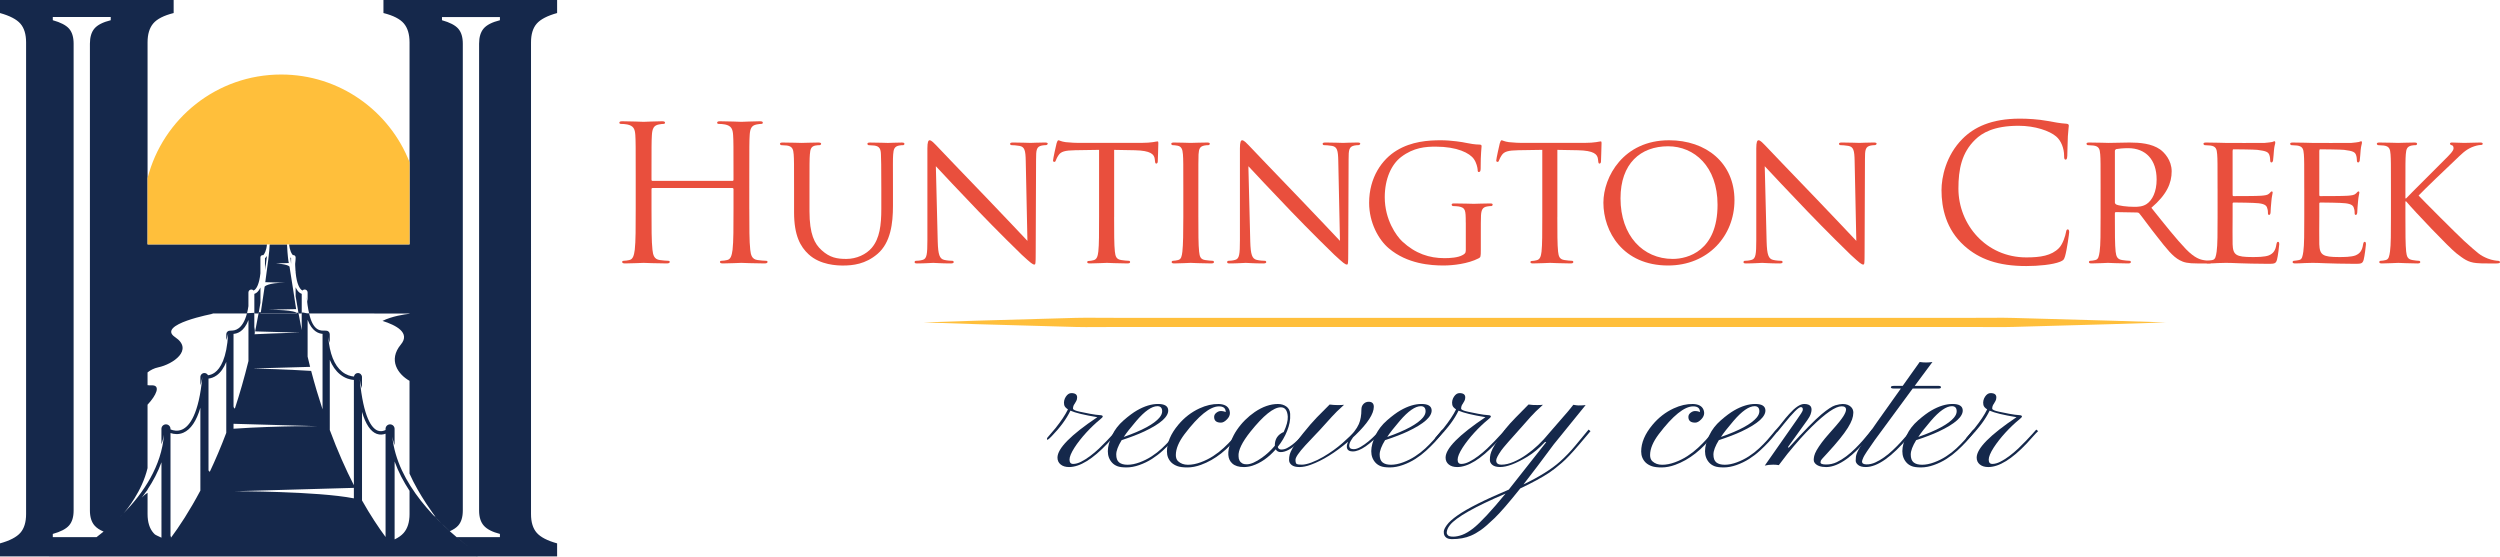
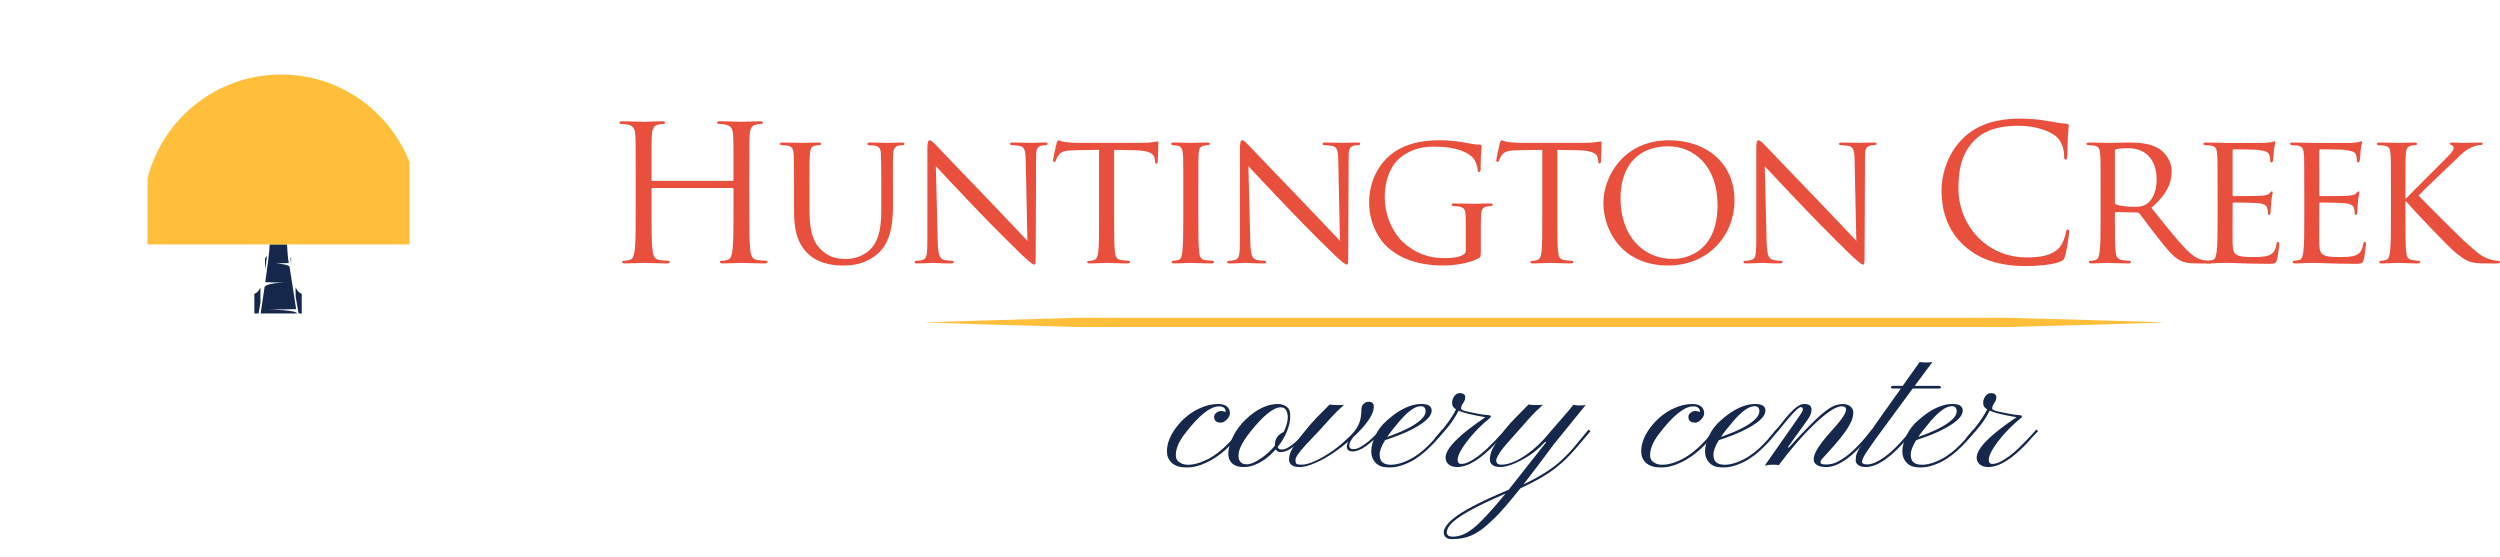
<svg xmlns="http://www.w3.org/2000/svg" version="1.1" id="Layer_1" x="0px" y="0px" viewBox="0 0 269.533 60" style="enable-background:new 0 0 269.533 60;" xml:space="preserve">
  <style type="text/css">
	.st0{fill:#15284B;}
	.st1{fill:#FFBF3B;}
	.st2{fill:#E94F3D;}
</style>
  <g>
    <g>
      <g>
-         <path class="st0" d="M115.308,49.558c0,0.307,0.13,0.46,0.391,0.46     c0.261,0,0.548-0.079,0.861-0.238c0.314-0.158,0.634-0.36,0.961-0.604     c0.326-0.244,0.648-0.515,0.965-0.812l0.861-0.861     c0.264-0.27,0.492-0.515,0.683-0.732l0.406-0.456l0.198,0.168     c-0.126,0.112-0.294,0.287-0.505,0.525l-0.713,0.792     c-1.61,1.703-2.996,2.554-4.158,2.554c-0.376,0-0.678-0.092-0.906-0.277     s-0.342-0.433-0.342-0.743c0-0.983,1.432-2.436,4.297-4.356     c-1.399-0.231-2.366-0.465-2.901-0.703c-0.435,0.898-1.105,1.811-2.009,2.742     c-0.211,0.218-0.342,0.337-0.391,0.356c-0.05,0.02-0.081,0.035-0.094,0.044     c-0.013,0.01-0.023-0.008-0.03-0.054c-0.006-0.046-0.006-0.081,0-0.104     c0.007-0.023,0.02-0.048,0.04-0.074c0.311-0.35,0.597-0.687,0.861-1.01     c0.614-0.766,1.066-1.445,1.356-2.04c-0.238-0.152-0.373-0.313-0.406-0.485     c-0.033-0.172-0.032-0.332,0.005-0.48c0.036-0.148,0.094-0.283,0.173-0.401     c0.172-0.258,0.37-0.387,0.594-0.387c0.416,0,0.624,0.152,0.624,0.456     c0,0.152-0.03,0.28-0.089,0.386l-0.178,0.307     c-0.119,0.152-0.178,0.327-0.178,0.524c0,0.119,0.252,0.231,0.757,0.337     c0.505,0.106,0.863,0.178,1.074,0.218c0.462,0.086,0.828,0.135,1.099,0.148     c0.185,0.007,0.277,0.057,0.277,0.149c0,0.059-0.107,0.175-0.322,0.346     c-0.215,0.172-0.45,0.379-0.708,0.624c-0.257,0.244-0.508,0.5-0.752,0.767     c-0.245,0.267-0.475,0.54-0.693,0.817c-0.218,0.277-0.409,0.544-0.574,0.802     C115.486,48.821,115.308,49.251,115.308,49.558z" />
-         <path class="st0" d="M124.193,49.479c-0.419,0.267-0.871,0.486-1.356,0.658     c-0.485,0.172-0.945,0.257-1.381,0.257c-0.436,0-0.767-0.044-0.995-0.134     c-0.228-0.089-0.414-0.213-0.559-0.371c-0.621-0.673-0.617-1.666,0.01-2.98     c0.27-0.58,0.68-1.11,1.227-1.589c0.548-0.478,1.03-0.836,1.445-1.074     c0.805-0.462,1.561-0.693,2.267-0.693c0.699,0,1.066,0.218,1.098,0.654     c0.046,0.706-0.812,1.475-2.573,2.306c-0.647,0.304-1.462,0.617-2.446,0.941     c-0.389,0.634-0.584,1.15-0.584,1.549s0.104,0.683,0.312,0.851     s0.511,0.252,0.911,0.252c0.399,0,0.831-0.086,1.296-0.258     c0.465-0.171,0.901-0.389,1.307-0.653c0.406-0.264,0.774-0.551,1.104-0.861     c0.33-0.31,0.622-0.607,0.876-0.891c0.254-0.284,0.462-0.53,0.624-0.737     c0.162-0.208,0.272-0.338,0.332-0.391l0.208,0.168     c-0.086,0.073-0.216,0.221-0.391,0.446s-0.396,0.48-0.663,0.767     c-0.267,0.287-0.574,0.589-0.92,0.906     C124.995,48.919,124.612,49.212,124.193,49.479z M121.159,47.108     c1.993-0.699,3.276-1.396,3.851-2.089c0.191-0.231,0.287-0.456,0.287-0.673     c0-0.37-0.172-0.554-0.515-0.554c-0.607,0-1.366,0.531-2.277,1.594     C121.872,46.125,121.423,46.699,121.159,47.108z" />
        <path class="st0" d="M132.147,44.386c-0.014-0.383-0.255-0.574-0.723-0.574     c-0.957,0-2.194,0.997-3.712,2.99c-0.627,0.832-0.941,1.584-0.941,2.257     c0,0.29,0.079,0.511,0.238,0.663c0.277,0.257,0.632,0.386,1.064,0.386     c0.432,0,0.891-0.089,1.376-0.267c0.485-0.178,0.936-0.402,1.351-0.673     c0.416-0.27,0.795-0.566,1.139-0.886c0.343-0.32,0.64-0.62,0.891-0.9     c0.251-0.281,0.449-0.52,0.594-0.718c0.145-0.198,0.231-0.313,0.257-0.346     l0.218,0.168l-0.268,0.356c-1.24,1.63-2.627,2.722-4.158,3.277     c-0.514,0.185-1,0.277-1.455,0.277s-0.812-0.046-1.069-0.138     c-0.257-0.092-0.472-0.218-0.643-0.376c-0.33-0.323-0.495-0.726-0.495-1.208     c0-0.944,0.409-1.904,1.227-2.881c0.64-0.766,1.399-1.353,2.277-1.762     c0.713-0.33,1.406-0.488,2.079-0.475c0.594,0.02,0.97,0.221,1.129,0.604     c0.158,0.389,0.072,0.746-0.257,1.069c-0.218,0.224-0.429,0.337-0.634,0.337     c-0.475,0-0.719-0.195-0.732-0.584c-0.007-0.185,0.064-0.339,0.213-0.46     c0.148-0.122,0.295-0.19,0.44-0.203c0.211-0.013,0.409,0.023,0.594,0.109     V44.386z" />
        <path class="st0" d="M138.076,48.742c-0.244,0-0.422-0.099-0.534-0.297     c-0.785,0.891-1.633,1.481-2.544,1.772c-0.304,0.092-0.599,0.138-0.886,0.138     c-0.287,0-0.533-0.033-0.738-0.099c-0.204-0.066-0.373-0.158-0.505-0.277     c-0.534-0.462-0.587-1.257-0.158-2.385c0.165-0.443,0.378-0.855,0.639-1.238     c0.26-0.382,0.554-0.737,0.881-1.064c0.326-0.326,0.678-0.618,1.054-0.876     c0.851-0.574,1.683-0.861,2.494-0.861c0.35,0,0.652,0.091,0.906,0.272     c0.254,0.182,0.391,0.442,0.411,0.782c0.02,0.34,0,0.658-0.059,0.955     c-0.06,0.297-0.148,0.594-0.267,0.891c-0.238,0.607-0.575,1.181-1.01,1.723     c0.046,0.191,0.173,0.287,0.381,0.287c0.208,0,0.406-0.048,0.594-0.144     c0.188-0.096,0.376-0.214,0.564-0.356c0.189-0.142,0.373-0.3,0.554-0.475     c0.182-0.175,0.348-0.342,0.5-0.5l0.376-0.416     c0.106-0.125,0.182-0.211,0.228-0.258l0.218,0.168     c-0.086,0.079-0.195,0.192-0.327,0.336c-0.132,0.145-0.28,0.3-0.445,0.465     l-0.525,0.515C139.199,48.428,138.598,48.742,138.076,48.742z M133.969,49.979     c0.106,0.053,0.254,0.079,0.446,0.079c0.429,0,0.98-0.241,1.653-0.722     c0.515-0.37,0.973-0.795,1.376-1.277v-0.04c0-0.561,0.211-0.983,0.633-1.267     c0.112-0.079,0.218-0.135,0.317-0.168c0.317-0.673,0.465-1.224,0.446-1.653     c-0.04-0.68-0.29-1.02-0.753-1.02c-0.779,0-1.871,0.878-3.277,2.634     c-0.904,1.135-1.33,2.019-1.277,2.653     C133.533,49.56,133.678,49.82,133.969,49.979z" />
        <path class="st0" d="M143.353,43.614c0.316,0.04,0.61,0.059,0.881,0.059     c0.27,0,0.495-0.01,0.673-0.03c-0.588,0.528-1.027,0.957-1.317,1.287     l-1.326,1.465c-0.106,0.119-0.245,0.264-0.416,0.436l-1.118,1.188     c-0.706,0.772-1.059,1.29-1.059,1.554c0,0.264,0.05,0.417,0.148,0.46     c0.099,0.043,0.283,0.064,0.55,0.064c0.267,0,0.609-0.078,1.025-0.232     c0.416-0.155,0.838-0.358,1.267-0.609c0.779-0.456,1.477-0.955,2.094-1.5     c0.617-0.544,1.035-0.955,1.252-1.233c0.218-0.277,0.383-0.544,0.495-0.802     c0.184-0.422,0.277-0.947,0.277-1.574c0-0.244,0.076-0.444,0.228-0.599     c0.152-0.155,0.336-0.232,0.554-0.232c0.37,0,0.555,0.181,0.555,0.544     c0,0.752-0.657,1.765-1.97,3.039l-0.267,0.248     c-0.409,0.554-0.515,0.944-0.317,1.168c0.072,0.073,0.209,0.109,0.411,0.109     c0.201,0,0.444-0.082,0.728-0.247c0.284-0.165,0.562-0.362,0.837-0.589     c0.274-0.228,0.526-0.46,0.757-0.698l0.544-0.575l0.208,0.168     c-1.353,1.459-2.415,2.188-3.188,2.188c-0.323,0-0.527-0.096-0.609-0.287     c-0.082-0.191-0.051-0.445,0.094-0.762c-1.432,1.201-2.765,2.026-3.999,2.475     c-0.455,0.172-0.871,0.257-1.247,0.257c-0.376,0-0.656-0.074-0.841-0.222     c-0.185-0.148-0.277-0.33-0.277-0.544s0.023-0.409,0.069-0.584     c0.046-0.175,0.139-0.384,0.277-0.629c0.251-0.448,0.648-1.013,1.193-1.693     c0.544-0.68,1.028-1.237,1.45-1.673L143.353,43.614z" />
        <path class="st0" d="M152.594,49.479c-0.419,0.267-0.871,0.486-1.356,0.658     c-0.485,0.172-0.945,0.257-1.381,0.257c-0.436,0-0.767-0.044-0.995-0.134     c-0.228-0.089-0.414-0.213-0.559-0.371c-0.621-0.673-0.617-1.666,0.01-2.98     c0.27-0.58,0.68-1.11,1.227-1.589c0.548-0.478,1.03-0.836,1.445-1.074     c0.805-0.462,1.561-0.693,2.267-0.693c0.699,0,1.066,0.218,1.098,0.654     c0.046,0.706-0.812,1.475-2.573,2.306c-0.647,0.304-1.462,0.617-2.446,0.941     c-0.389,0.634-0.584,1.15-0.584,1.549s0.104,0.683,0.312,0.851     s0.511,0.252,0.911,0.252c0.399,0,0.831-0.086,1.296-0.258     c0.465-0.171,0.901-0.389,1.307-0.653c0.406-0.264,0.774-0.551,1.104-0.861     c0.33-0.31,0.622-0.607,0.876-0.891c0.254-0.284,0.462-0.53,0.624-0.737     c0.162-0.208,0.272-0.338,0.332-0.391l0.208,0.168     c-0.086,0.073-0.216,0.221-0.391,0.446c-0.175,0.224-0.396,0.48-0.663,0.767     c-0.267,0.287-0.574,0.589-0.92,0.906     C153.395,48.919,153.013,49.212,152.594,49.479z M149.56,47.108     c1.993-0.699,3.276-1.396,3.851-2.089c0.191-0.231,0.287-0.456,0.287-0.673     c0-0.37-0.172-0.554-0.515-0.554c-0.607,0-1.366,0.531-2.277,1.594     C150.272,46.125,149.823,46.699,149.56,47.108z" />
        <path class="st0" d="M157.152,49.558c0,0.307,0.13,0.46,0.391,0.46     c0.261,0,0.548-0.079,0.861-0.238c0.314-0.158,0.634-0.36,0.961-0.604     c0.326-0.244,0.648-0.515,0.965-0.812l0.861-0.861     c0.264-0.27,0.492-0.515,0.683-0.732l0.406-0.456l0.198,0.168     c-0.126,0.112-0.294,0.287-0.505,0.525l-0.713,0.792     c-1.61,1.703-2.996,2.554-4.158,2.554c-0.376,0-0.678-0.092-0.906-0.277     c-0.228-0.185-0.342-0.433-0.342-0.743c0-0.983,1.432-2.436,4.297-4.356     c-1.399-0.231-2.366-0.465-2.901-0.703c-0.435,0.898-1.105,1.811-2.009,2.742     c-0.211,0.218-0.342,0.337-0.391,0.356c-0.05,0.02-0.081,0.035-0.094,0.044     c-0.013,0.01-0.023-0.008-0.03-0.054c-0.006-0.046-0.006-0.081,0-0.104     c0.007-0.023,0.02-0.048,0.04-0.074c0.311-0.35,0.597-0.687,0.861-1.01     c0.614-0.766,1.066-1.445,1.356-2.04c-0.238-0.152-0.373-0.313-0.406-0.485     c-0.033-0.172-0.032-0.332,0.005-0.48c0.036-0.148,0.094-0.283,0.173-0.401     c0.172-0.258,0.37-0.387,0.594-0.387c0.416,0,0.624,0.152,0.624,0.456     c0,0.152-0.03,0.28-0.089,0.386l-0.178,0.307     c-0.119,0.152-0.178,0.327-0.178,0.524c0,0.119,0.252,0.231,0.757,0.337     c0.505,0.106,0.863,0.178,1.074,0.218c0.462,0.086,0.828,0.135,1.099,0.148     c0.185,0.007,0.277,0.057,0.277,0.149c0,0.059-0.107,0.175-0.322,0.346     c-0.215,0.172-0.45,0.379-0.708,0.624c-0.257,0.244-0.508,0.5-0.752,0.767     c-0.245,0.267-0.475,0.54-0.693,0.817c-0.218,0.277-0.409,0.544-0.574,0.802     C157.33,48.821,157.152,49.251,157.152,49.558z" />
        <path class="st0" d="M161.31,49.642c0,0.304,0.195,0.455,0.584,0.455     s0.82-0.1,1.292-0.302c0.472-0.201,0.936-0.463,1.391-0.787     c0.878-0.614,1.686-1.379,2.426-2.297c1.161-1.327,1.857-2.128,2.089-2.405     l0.534-0.663c0.258,0.046,0.446,0.069,0.565,0.069     c0.336,0,0.59-0.013,0.762-0.04l-3.445,4.247l-1.752,2.346l-1.505,1.96     c1.703-0.818,3.009-1.633,3.92-2.445c0.594-0.528,1.151-1.108,1.673-1.742     l1.425-1.723l0.208,0.168l-1.247,1.475c-0.739,0.871-1.356,1.521-1.852,1.95     c-0.495,0.429-0.947,0.782-1.356,1.059c-0.778,0.514-1.818,1.079-3.118,1.693     c-1.227,1.538-2.153,2.607-2.777,3.208c-0.624,0.6-1.117,1.028-1.48,1.282     c-0.363,0.254-0.716,0.454-1.059,0.599c-0.58,0.251-1.27,0.377-2.069,0.377     c-0.402,0-0.67-0.142-0.802-0.426c-0.04-0.079-0.059-0.205-0.059-0.377     s0.11-0.411,0.332-0.718c0.221-0.307,0.599-0.649,1.133-1.025     c1.069-0.753,2.917-1.683,5.543-2.792l4.029-5.108l-0.109-0.04     c-0.627,0.673-1.267,1.208-1.92,1.604c-1.221,0.739-2.198,1.108-2.93,1.108     c-0.37,0-0.646-0.074-0.831-0.222c-0.185-0.148-0.277-0.33-0.277-0.544     s0.02-0.409,0.059-0.584c0.04-0.175,0.119-0.384,0.238-0.629     c0.245-0.468,0.71-1.185,1.396-2.148c0.304-0.377,0.67-0.782,1.099-1.218     l1.376-1.396l0.465,0.05c0.105,0.006,0.269,0.01,0.49,0.01     c0.221,0,0.421-0.01,0.599-0.03c-0.588,0.528-1.027,0.957-1.317,1.287     l-0.702,0.792c-1.459,1.617-2.28,2.561-2.465,2.831     C161.495,49.082,161.31,49.444,161.31,49.642z M162.32,53.216     c-3.32,1.419-5.316,2.548-5.989,3.386c-0.238,0.297-0.356,0.584-0.356,0.861     c0,0.072,0.045,0.156,0.134,0.252c0.089,0.096,0.279,0.143,0.569,0.143     c0.29,0,0.613-0.064,0.965-0.193c0.353-0.129,0.747-0.361,1.183-0.698     C159.624,56.334,160.789,55.083,162.32,53.216z" />
        <path class="st0" d="M183.277,44.386c-0.014-0.383-0.255-0.574-0.723-0.574     c-0.957,0-2.194,0.997-3.712,2.99c-0.627,0.832-0.941,1.584-0.941,2.257     c0,0.29,0.079,0.511,0.238,0.663c0.277,0.257,0.632,0.386,1.064,0.386     c0.432,0,0.891-0.089,1.376-0.267c0.485-0.178,0.936-0.402,1.351-0.673     c0.416-0.27,0.795-0.566,1.139-0.886c0.343-0.32,0.64-0.62,0.891-0.9     c0.251-0.281,0.449-0.52,0.594-0.718c0.145-0.198,0.231-0.313,0.257-0.346     l0.218,0.168l-0.268,0.356c-1.24,1.63-2.627,2.722-4.158,3.277     c-0.514,0.185-1,0.277-1.455,0.277s-0.812-0.046-1.069-0.138     c-0.257-0.092-0.472-0.218-0.643-0.376c-0.33-0.323-0.495-0.726-0.495-1.208     c0-0.944,0.409-1.904,1.227-2.881c0.64-0.766,1.399-1.353,2.277-1.762     c0.713-0.33,1.406-0.488,2.079-0.475c0.594,0.02,0.97,0.221,1.129,0.604     c0.158,0.389,0.072,0.746-0.257,1.069c-0.218,0.224-0.429,0.337-0.634,0.337     c-0.475,0-0.719-0.195-0.732-0.584c-0.007-0.185,0.064-0.339,0.213-0.46     c0.148-0.122,0.295-0.19,0.44-0.203c0.211-0.013,0.409,0.023,0.594,0.109     V44.386z" />
        <path class="st0" d="M188.578,49.479c-0.419,0.267-0.871,0.486-1.356,0.658     c-0.485,0.172-0.945,0.257-1.381,0.257c-0.436,0-0.767-0.044-0.995-0.134     c-0.228-0.089-0.414-0.213-0.559-0.371c-0.621-0.673-0.617-1.666,0.01-2.98     c0.27-0.58,0.68-1.11,1.227-1.589c0.548-0.478,1.03-0.836,1.445-1.074     c0.805-0.462,1.561-0.693,2.267-0.693c0.699,0,1.066,0.218,1.098,0.654     c0.046,0.706-0.812,1.475-2.573,2.306c-0.647,0.304-1.462,0.617-2.446,0.941     c-0.389,0.634-0.584,1.15-0.584,1.549s0.104,0.683,0.312,0.851     s0.511,0.252,0.911,0.252c0.399,0,0.831-0.086,1.296-0.258     c0.465-0.171,0.901-0.389,1.307-0.653c0.406-0.264,0.774-0.551,1.104-0.861     c0.33-0.31,0.622-0.607,0.876-0.891c0.254-0.284,0.462-0.53,0.624-0.737     c0.162-0.208,0.272-0.338,0.332-0.391l0.208,0.168     c-0.086,0.073-0.216,0.221-0.391,0.446c-0.175,0.224-0.396,0.48-0.663,0.767     c-0.267,0.287-0.574,0.589-0.92,0.906     C189.38,48.919,188.997,49.212,188.578,49.479z M185.544,47.108     c1.993-0.699,3.276-1.396,3.851-2.089c0.191-0.231,0.287-0.456,0.287-0.673     c0-0.37-0.172-0.554-0.515-0.554c-0.607,0-1.366,0.531-2.277,1.594     C186.257,46.125,185.808,46.699,185.544,47.108z" />
        <path class="st0" d="M191.78,50.147c-0.178-0.033-0.376-0.05-0.594-0.05     c-0.35,0-0.656,0.033-0.92,0.099l3.435-4.91     c0.429-0.6,0.65-0.957,0.663-1.069c0.026-0.218-0.043-0.326-0.208-0.326     c-0.245,0-0.851,0.604-1.821,1.811l-0.634,0.782     c-0.053,0.026-0.107,0.012-0.163-0.044c-0.057-0.056-0.071-0.098-0.045-0.124     c0.192-0.204,0.408-0.463,0.649-0.777c0.241-0.314,0.493-0.615,0.757-0.906     c0.647-0.719,1.185-1.079,1.614-1.079c0.726,0,0.956,0.373,0.693,1.119     c-0.053,0.158-0.168,0.363-0.346,0.614l-2.079,2.891l0.05,0.109     c1.663-1.821,2.844-3.026,3.544-3.613c0.666-0.555,1.163-0.879,1.49-0.975     c0.326-0.096,0.594-0.144,0.802-0.144c0.208,0,0.386,0.03,0.534,0.089     c0.149,0.06,0.269,0.135,0.362,0.228c0.172,0.172,0.256,0.378,0.252,0.619     c-0.004,0.241-0.05,0.487-0.139,0.737c-0.089,0.251-0.239,0.548-0.45,0.891     c-0.442,0.707-1.188,1.627-2.237,2.762c-0.436,0.456-0.663,0.721-0.683,0.797     c-0.02,0.076-0.03,0.134-0.03,0.173c0,0.152,0.203,0.228,0.609,0.228     c0.406,0,0.785-0.084,1.139-0.252c0.353-0.168,0.699-0.381,1.039-0.638     c0.34-0.258,0.663-0.54,0.97-0.847c0.307-0.307,0.582-0.6,0.826-0.881     c0.245-0.28,0.449-0.524,0.614-0.732c0.165-0.208,0.277-0.345,0.336-0.411     l0.208,0.168c-0.067,0.073-0.185,0.218-0.356,0.436     c-0.172,0.218-0.384,0.468-0.638,0.752c-0.255,0.284-0.541,0.584-0.861,0.901     s-0.659,0.607-1.015,0.871c-0.831,0.607-1.584,0.91-2.257,0.91     c-0.594,0-1.006-0.148-1.237-0.445c-0.072-0.092-0.109-0.201-0.109-0.327     c0-0.125,0.018-0.269,0.054-0.43c0.036-0.162,0.124-0.368,0.262-0.619     c0.31-0.534,0.75-1.122,1.321-1.762c0.571-0.64,0.946-1.073,1.124-1.297     c0.178-0.224,0.32-0.419,0.426-0.584c0.198-0.317,0.297-0.561,0.297-0.732     c0-0.238-0.158-0.356-0.475-0.356c-0.654,0-1.733,0.739-3.237,2.217     c-0.759,0.739-1.63,1.713-2.614,2.92L191.78,50.147z" />
        <path class="st0" d="M200.749,49.761c0,0.198,0.158,0.3,0.475,0.307     c0.317,0.006,0.635-0.063,0.955-0.208s0.638-0.33,0.955-0.555     c0.317-0.224,0.624-0.476,0.92-0.757c0.297-0.28,0.575-0.559,0.832-0.837     c0.257-0.277,0.488-0.538,0.693-0.782l0.515-0.614l0.218,0.168l-0.514,0.594     c-1.841,2.184-3.389,3.276-4.643,3.276c-0.363,0-0.635-0.072-0.816-0.218     c-0.182-0.145-0.272-0.304-0.272-0.475s0.008-0.313,0.025-0.426     c0.016-0.112,0.051-0.236,0.104-0.371c0.053-0.135,0.13-0.295,0.232-0.48     c0.102-0.185,0.239-0.409,0.411-0.673l1.544-2.227l2.554-3.594h-0.782     c-0.198,0-0.297-0.048-0.297-0.144c0-0.096,0.125-0.143,0.376-0.143h0.901     l1.831-2.574c0.462,0.072,0.92,0.072,1.376,0l-1.911,2.574h2.554     c0.184,0,0.277,0.048,0.277,0.143c0,0.096-0.082,0.144-0.247,0.144h-2.802     l-4.099,5.574c-0.706,0.997-1.11,1.61-1.212,1.841     C200.8,49.537,200.749,49.688,200.749,49.761z" />
        <path class="st0" d="M209.852,49.479c-0.419,0.267-0.871,0.486-1.356,0.658     c-0.485,0.172-0.945,0.257-1.381,0.257c-0.436,0-0.767-0.044-0.995-0.134     c-0.228-0.089-0.414-0.213-0.559-0.371c-0.621-0.673-0.617-1.666,0.01-2.98     c0.27-0.58,0.68-1.11,1.227-1.589c0.548-0.478,1.03-0.836,1.445-1.074     c0.805-0.462,1.561-0.693,2.267-0.693c0.699,0,1.066,0.218,1.098,0.654     c0.046,0.706-0.812,1.475-2.573,2.306c-0.647,0.304-1.462,0.617-2.446,0.941     c-0.389,0.634-0.584,1.15-0.584,1.549s0.104,0.683,0.312,0.851     s0.511,0.252,0.911,0.252c0.399,0,0.831-0.086,1.296-0.258     c0.465-0.171,0.901-0.389,1.307-0.653c0.406-0.264,0.774-0.551,1.104-0.861     c0.33-0.31,0.622-0.607,0.876-0.891c0.254-0.284,0.462-0.53,0.624-0.737     c0.162-0.208,0.272-0.338,0.332-0.391l0.208,0.168     c-0.086,0.073-0.216,0.221-0.391,0.446c-0.175,0.224-0.396,0.48-0.663,0.767     c-0.267,0.287-0.574,0.589-0.92,0.906     C210.653,48.919,210.271,49.212,209.852,49.479z M206.818,47.108     c1.993-0.699,3.276-1.396,3.851-2.089c0.191-0.231,0.287-0.456,0.287-0.673     c0-0.37-0.172-0.554-0.515-0.554c-0.607,0-1.366,0.531-2.277,1.594     C207.53,46.125,207.081,46.699,206.818,47.108z" />
        <path class="st0" d="M214.41,49.558c0,0.307,0.13,0.46,0.391,0.46     c0.261,0,0.548-0.079,0.861-0.238c0.314-0.158,0.634-0.36,0.961-0.604     c0.326-0.244,0.648-0.515,0.965-0.812l0.861-0.861     c0.264-0.27,0.492-0.515,0.683-0.732l0.406-0.456l0.198,0.168     c-0.126,0.112-0.294,0.287-0.505,0.525l-0.713,0.792     c-1.61,1.703-2.996,2.554-4.158,2.554c-0.376,0-0.678-0.092-0.906-0.277     c-0.228-0.185-0.342-0.433-0.342-0.743c0-0.983,1.432-2.436,4.297-4.356     c-1.399-0.231-2.366-0.465-2.901-0.703c-0.435,0.898-1.105,1.811-2.009,2.742     c-0.211,0.218-0.342,0.337-0.391,0.356c-0.05,0.02-0.081,0.035-0.094,0.044     c-0.013,0.01-0.023-0.008-0.03-0.054c-0.006-0.046-0.006-0.081,0-0.104     c0.007-0.023,0.02-0.048,0.04-0.074c0.311-0.35,0.597-0.687,0.861-1.01     c0.614-0.766,1.066-1.445,1.356-2.04c-0.238-0.152-0.373-0.313-0.406-0.485     c-0.033-0.172-0.032-0.332,0.005-0.48c0.036-0.148,0.094-0.283,0.173-0.401     c0.172-0.258,0.37-0.387,0.594-0.387c0.416,0,0.624,0.152,0.624,0.456     c0,0.152-0.03,0.28-0.089,0.386l-0.178,0.307     c-0.119,0.152-0.178,0.327-0.178,0.524c0,0.119,0.252,0.231,0.757,0.337     c0.505,0.106,0.863,0.178,1.074,0.218c0.462,0.086,0.828,0.135,1.099,0.148     c0.185,0.007,0.277,0.057,0.277,0.149c0,0.059-0.107,0.175-0.322,0.346     c-0.215,0.172-0.45,0.379-0.708,0.624c-0.257,0.244-0.508,0.5-0.752,0.767     c-0.245,0.267-0.475,0.54-0.693,0.817c-0.218,0.277-0.409,0.544-0.574,0.802     C214.588,48.821,214.41,49.251,214.41,49.558z" />
      </g>
      <path class="st1" d="M99.564,34.76c0,0,2.093-0.068,5.755-0.188    c1.831-0.052,4.055-0.115,6.605-0.187c1.275-0.036,2.632-0.075,4.063-0.115    c1.431-0.037,2.935,0.011,4.504-0.002c12.557,0,29.299,0,46.041,0s33.484,0,46.041,0    c1.57,0.015,3.074-0.038,4.504,0.009c1.431,0.04,2.788,0.078,4.063,0.114    c2.551,0.072,4.774,0.134,6.605,0.186c3.662,0.117,5.755,0.184,5.755,0.184    s-2.093,0.067-5.755,0.184c-1.831,0.051-4.055,0.114-6.605,0.186    c-1.275,0.036-2.632,0.074-4.063,0.114c-1.431,0.047-2.935-0.006-4.504,0.009    c-12.557,0-29.299,0-46.041,0s-33.484,0-46.041,0    c-1.57-0.013-3.074,0.035-4.504-0.002c-1.431-0.04-2.788-0.079-4.063-0.115    c-2.551-0.072-4.774-0.135-6.605-0.187    C101.657,34.828,99.564,34.76,99.564,34.76z" />
      <g>
        <path class="st2" d="M80.785,22.522c0,1.946,0,3.548,0.101,4.399     c0.061,0.588,0.183,1.034,0.791,1.115c0.284,0.041,0.73,0.081,0.912,0.081     c0.122,0,0.162,0.061,0.162,0.122c0,0.101-0.101,0.162-0.324,0.162     c-1.115,0-2.392-0.061-2.494-0.061s-1.378,0.061-1.987,0.061     c-0.223,0-0.324-0.04-0.324-0.162c0-0.061,0.04-0.122,0.162-0.122     c0.182,0,0.426-0.04,0.608-0.081c0.406-0.081,0.507-0.527,0.588-1.115     c0.101-0.852,0.101-2.453,0.101-4.399v-2.129c0-0.081-0.061-0.122-0.122-0.122     h-8.596c-0.061,0-0.122,0.02-0.122,0.122v2.129c0,1.946,0,3.548,0.101,4.399     c0.061,0.588,0.183,1.034,0.791,1.115c0.284,0.041,0.73,0.081,0.912,0.081     c0.121,0,0.162,0.061,0.162,0.122c0,0.101-0.101,0.162-0.324,0.162     c-1.115,0-2.392-0.061-2.494-0.061s-1.379,0.061-1.987,0.061     c-0.223,0-0.325-0.04-0.325-0.162c0-0.061,0.041-0.122,0.163-0.122     c0.182,0,0.426-0.04,0.608-0.081c0.406-0.081,0.507-0.527,0.588-1.115     c0.101-0.852,0.101-2.453,0.101-4.399v-3.568c0-3.163,0-3.73-0.041-4.379     c-0.041-0.689-0.203-1.014-0.872-1.156c-0.162-0.041-0.507-0.061-0.689-0.061     c-0.081,0-0.162-0.041-0.162-0.122c0-0.122,0.101-0.162,0.324-0.162     c0.912,0,2.189,0.061,2.291,0.061s1.379-0.061,1.987-0.061     c0.223,0,0.324,0.04,0.324,0.162c0,0.081-0.081,0.122-0.162,0.122     c-0.142,0-0.264,0.02-0.506,0.061c-0.548,0.101-0.71,0.446-0.75,1.156     c-0.041,0.649-0.041,1.216-0.041,4.379v0.426c0,0.101,0.061,0.121,0.122,0.121     h8.596c0.061,0,0.122-0.02,0.122-0.121v-0.426c0-3.163,0-3.73-0.041-4.379     c-0.041-0.689-0.203-1.014-0.872-1.156c-0.162-0.041-0.507-0.061-0.689-0.061     c-0.081,0-0.162-0.041-0.162-0.122c0-0.122,0.101-0.162,0.324-0.162     c0.913,0,2.189,0.061,2.291,0.061s1.379-0.061,1.987-0.061     c0.223,0,0.325,0.04,0.325,0.162c0,0.081-0.081,0.122-0.163,0.122     c-0.142,0-0.264,0.02-0.506,0.061c-0.548,0.101-0.71,0.446-0.75,1.156     c-0.041,0.649-0.041,1.216-0.041,4.379V22.522z" />
        <path class="st2" d="M85.611,20.353c0-2.676,0-3.163-0.041-3.71     s-0.142-0.872-0.73-0.953c-0.142-0.02-0.446-0.04-0.608-0.04     c-0.061,0-0.142-0.081-0.142-0.142c0-0.101,0.081-0.142,0.284-0.142     c0.811,0,1.885,0.041,2.048,0.041c0.162,0,1.277-0.041,1.804-0.041     c0.203,0,0.304,0.041,0.304,0.142c0,0.061-0.081,0.142-0.162,0.142     c-0.121,0-0.223,0-0.446,0.04c-0.466,0.081-0.568,0.385-0.608,0.953     c-0.041,0.547-0.041,1.034-0.041,3.71v2.413c0,2.494,0.548,3.528,1.318,4.217     c0.872,0.791,1.642,0.933,2.656,0.933c1.095,0,2.149-0.487,2.757-1.216     c0.831-0.994,1.013-2.413,1.013-4.176v-2.169c0-2.676-0.02-3.163-0.041-3.71     c-0.02-0.547-0.121-0.872-0.709-0.953c-0.142-0.02-0.446-0.04-0.608-0.04     c-0.081,0-0.142-0.081-0.142-0.142c0-0.101,0.081-0.142,0.284-0.142     c0.791,0,1.825,0.041,1.926,0.041c0.121,0,0.973-0.041,1.5-0.041     c0.203,0,0.284,0.041,0.284,0.142c0,0.061-0.061,0.142-0.142,0.142     c-0.122,0-0.223,0-0.446,0.04c-0.486,0.101-0.588,0.385-0.628,0.953     c-0.041,0.547-0.021,1.034-0.021,3.71v1.845c0,1.865-0.243,3.954-1.662,5.17     c-1.298,1.115-2.676,1.257-3.73,1.257c-0.588,0-2.454-0.041-3.71-1.216     c-0.872-0.811-1.561-2.007-1.561-4.521V20.353z" />
        <path class="st2" d="M101.1,26.05c0.041,1.419,0.203,1.845,0.689,1.967     c0.325,0.081,0.73,0.101,0.892,0.101c0.081,0,0.142,0.061,0.142,0.142     c0,0.101-0.121,0.142-0.324,0.142c-1.014,0-1.723-0.061-1.885-0.061     c-0.163,0-0.913,0.061-1.724,0.061c-0.182,0-0.284-0.02-0.284-0.142     c0-0.081,0.061-0.142,0.142-0.142c0.142,0,0.466-0.02,0.73-0.101     c0.446-0.122,0.507-0.588,0.507-2.149v-9.874c0-0.689,0.101-0.872,0.243-0.872     c0.203,0,0.507,0.345,0.689,0.527c0.284,0.284,2.879,3.041,5.636,5.88     c1.764,1.825,3.67,3.872,4.217,4.44l-0.182-8.637     c-0.021-1.115-0.122-1.5-0.669-1.602c-0.324-0.061-0.73-0.081-0.872-0.081     c-0.121,0-0.142-0.101-0.142-0.162c0-0.101,0.142-0.122,0.345-0.122     c0.811,0,1.662,0.041,1.865,0.041s0.791-0.041,1.52-0.041     c0.183,0,0.325,0.02,0.325,0.122c0,0.061-0.081,0.162-0.203,0.162     c-0.081,0-0.223,0-0.426,0.04c-0.588,0.122-0.628,0.466-0.628,1.5     l-0.04,10.096c0,1.135-0.021,1.237-0.142,1.237     c-0.183,0-0.365-0.142-1.358-1.054c-0.183-0.162-2.758-2.696-4.643-4.663     c-2.068-2.169-4.075-4.278-4.622-4.886L101.1,26.05z" />
        <path class="st2" d="M120.117,23.394c0,1.662,0,3.021,0.081,3.73     c0.061,0.507,0.142,0.831,0.689,0.912c0.243,0.041,0.649,0.081,0.811,0.081     c0.121,0,0.142,0.081,0.142,0.142c0,0.081-0.081,0.142-0.284,0.142     c-0.973,0-2.108-0.061-2.21-0.061c-0.081,0-1.318,0.061-1.845,0.061     c-0.203,0-0.284-0.04-0.284-0.142c0-0.061,0.04-0.122,0.142-0.122     c0.163,0,0.365-0.04,0.528-0.081c0.365-0.081,0.466-0.426,0.527-0.933     c0.081-0.709,0.081-2.068,0.081-3.73v-7.238l-2.574,0.041     c-1.115,0.02-1.541,0.142-1.804,0.547c-0.203,0.304-0.223,0.426-0.284,0.547     c-0.04,0.142-0.101,0.162-0.182,0.162c-0.041,0-0.121-0.04-0.121-0.142     c0-0.182,0.344-1.723,0.385-1.865c0.02-0.101,0.121-0.324,0.183-0.324     c0.121,0,0.304,0.142,0.791,0.203c0.507,0.061,1.196,0.081,1.399,0.081h6.731     c0.588,0,0.994-0.041,1.277-0.081c0.264-0.04,0.426-0.081,0.507-0.081     c0.081,0,0.081,0.101,0.081,0.203c0,0.527-0.061,1.764-0.061,1.967     c0,0.142-0.081,0.223-0.162,0.223c-0.081,0-0.121-0.061-0.142-0.304l-0.02-0.182     c-0.061-0.527-0.446-0.912-2.149-0.953l-2.23-0.041V23.394z" />
        <path class="st2" d="M129.199,23.394c0,1.662,0,3.021,0.081,3.73     c0.061,0.507,0.122,0.831,0.649,0.912c0.264,0.041,0.648,0.081,0.811,0.081     c0.101,0,0.142,0.081,0.142,0.142c0,0.081-0.081,0.142-0.284,0.142     c-0.993,0-2.149-0.061-2.23-0.061c-0.101,0-1.217,0.061-1.764,0.061     c-0.183,0-0.284-0.04-0.284-0.142c0-0.061,0.041-0.142,0.142-0.142     c0.162,0,0.385-0.04,0.548-0.081c0.344-0.081,0.405-0.405,0.466-0.912     c0.081-0.709,0.101-2.068,0.101-3.73v-3.041c0-2.676,0-3.163-0.041-3.71     c-0.041-0.588-0.183-0.852-0.568-0.933c-0.203-0.04-0.426-0.061-0.548-0.061     c-0.081,0-0.142-0.081-0.142-0.142c0-0.101,0.081-0.142,0.284-0.142     c0.588,0,1.703,0.041,1.804,0.041c0.081,0,1.237-0.041,1.784-0.041     c0.203,0,0.284,0.041,0.284,0.142c0,0.061-0.081,0.142-0.142,0.142     c-0.121,0-0.243,0-0.446,0.04c-0.486,0.101-0.588,0.345-0.628,0.953     c-0.02,0.547-0.02,1.034-0.02,3.71V23.394z" />
        <path class="st2" d="M134.795,26.05c0.041,1.419,0.203,1.845,0.689,1.967     c0.325,0.081,0.73,0.101,0.892,0.101c0.081,0,0.142,0.061,0.142,0.142     c0,0.101-0.121,0.142-0.324,0.142c-1.014,0-1.723-0.061-1.885-0.061     s-0.913,0.061-1.724,0.061c-0.182,0-0.284-0.02-0.284-0.142     c0-0.081,0.061-0.142,0.142-0.142c0.142,0,0.466-0.02,0.73-0.101     c0.446-0.122,0.507-0.588,0.507-2.149v-9.874c0-0.689,0.101-0.872,0.243-0.872     c0.203,0,0.507,0.345,0.689,0.527c0.284,0.284,2.879,3.041,5.636,5.88     c1.764,1.825,3.67,3.872,4.217,4.44l-0.182-8.637     c-0.021-1.115-0.122-1.5-0.669-1.602c-0.324-0.061-0.73-0.081-0.872-0.081     c-0.121,0-0.142-0.101-0.142-0.162c0-0.101,0.142-0.122,0.345-0.122     c0.811,0,1.662,0.041,1.865,0.041c0.203,0,0.791-0.041,1.52-0.041     c0.183,0,0.325,0.02,0.325,0.122c0,0.061-0.081,0.162-0.203,0.162     c-0.081,0-0.223,0-0.426,0.04c-0.588,0.122-0.628,0.466-0.628,1.5     l-0.04,10.096c0,1.135-0.021,1.237-0.142,1.237     c-0.183,0-0.365-0.142-1.358-1.054c-0.183-0.162-2.758-2.696-4.643-4.663     c-2.068-2.169-4.075-4.278-4.622-4.886L134.795,26.05z" />
        <path class="st2" d="M158.028,24.002c0-1.399-0.041-1.602-0.77-1.744     c-0.142-0.02-0.446-0.041-0.608-0.041c-0.061,0-0.142-0.081-0.142-0.142     c0-0.122,0.081-0.142,0.284-0.142c0.811,0,2.007,0.041,2.109,0.041     c0.081,0,1.196-0.041,1.744-0.041c0.203,0,0.284,0.02,0.284,0.142     c0,0.061-0.081,0.142-0.142,0.142c-0.121,0-0.243,0-0.446,0.041     c-0.487,0.081-0.628,0.345-0.669,0.953c-0.02,0.547-0.02,1.054-0.02,1.784     v1.926c0,0.791-0.021,0.811-0.243,0.933c-1.135,0.588-2.757,0.77-3.791,0.77     c-1.358,0-3.893-0.162-5.879-1.845c-1.095-0.912-2.129-2.757-2.129-4.906     c0-2.757,1.399-4.703,2.981-5.656c1.602-0.973,3.386-1.095,4.744-1.095     c1.135,0,2.392,0.203,2.737,0.284c0.365,0.081,0.993,0.182,1.44,0.182     c0.182,0,0.223,0.081,0.223,0.162c0,0.243-0.101,0.709-0.101,2.433     c0,0.284-0.081,0.365-0.203,0.365c-0.101,0-0.121-0.101-0.121-0.264     c-0.021-0.223-0.121-0.73-0.406-1.135c-0.446-0.649-1.805-1.338-4.115-1.338     c-1.075,0-2.372,0.081-3.73,1.115c-1.034,0.791-1.764,2.332-1.764,4.339     c0,2.433,1.257,4.176,1.885,4.764c1.42,1.318,2.919,1.804,4.562,1.804     c0.628,0,1.46-0.061,1.926-0.324c0.223-0.122,0.365-0.203,0.365-0.527V24.002z" />
        <path class="st2" d="M167.901,23.394c0,1.662,0,3.021,0.081,3.73     c0.061,0.507,0.142,0.831,0.689,0.912c0.243,0.041,0.649,0.081,0.811,0.081     c0.121,0,0.142,0.081,0.142,0.142c0,0.081-0.081,0.142-0.284,0.142     c-0.973,0-2.108-0.061-2.21-0.061c-0.081,0-1.318,0.061-1.845,0.061     c-0.203,0-0.284-0.04-0.284-0.142c0-0.061,0.04-0.122,0.142-0.122     c0.163,0,0.365-0.04,0.528-0.081c0.365-0.081,0.466-0.426,0.527-0.933     c0.081-0.709,0.081-2.068,0.081-3.73v-7.238l-2.574,0.041     c-1.115,0.02-1.541,0.142-1.804,0.547c-0.203,0.304-0.223,0.426-0.284,0.547     c-0.04,0.142-0.101,0.162-0.182,0.162c-0.041,0-0.121-0.04-0.121-0.142     c0-0.182,0.344-1.723,0.385-1.865c0.02-0.101,0.121-0.324,0.183-0.324     c0.121,0,0.304,0.142,0.791,0.203c0.507,0.061,1.196,0.081,1.399,0.081h6.731     c0.588,0,0.994-0.041,1.277-0.081c0.264-0.04,0.426-0.081,0.507-0.081     c0.081,0,0.081,0.101,0.081,0.203c0,0.527-0.061,1.764-0.061,1.967     c0,0.142-0.081,0.223-0.162,0.223c-0.081,0-0.121-0.061-0.142-0.304     l-0.02-0.182c-0.061-0.527-0.446-0.912-2.149-0.953l-2.23-0.041V23.394z" />
        <path class="st2" d="M179.944,15.122c4.014,0,7.055,2.453,7.055,6.467     c0,3.852-2.859,7.035-7.157,7.035c-4.886,0-6.975-3.669-6.975-6.771     C172.868,19.076,175.017,15.122,179.944,15.122z M180.349,27.915     c1.601,0,4.825-0.852,4.825-5.839c0-4.136-2.514-6.305-5.332-6.305     c-2.981,0-5.129,1.865-5.129,5.616C174.713,25.401,177.126,27.915,180.349,27.915z" />
        <path class="st2" d="M190.465,26.05c0.041,1.419,0.203,1.845,0.689,1.967     c0.325,0.081,0.73,0.101,0.892,0.101c0.081,0,0.142,0.061,0.142,0.142     c0,0.101-0.121,0.142-0.324,0.142c-1.014,0-1.723-0.061-1.885-0.061     c-0.163,0-0.913,0.061-1.724,0.061c-0.182,0-0.284-0.02-0.284-0.142     c0-0.081,0.061-0.142,0.142-0.142c0.142,0,0.466-0.02,0.73-0.101     c0.446-0.122,0.507-0.588,0.507-2.149v-9.874c0-0.689,0.101-0.872,0.243-0.872     c0.203,0,0.507,0.345,0.689,0.527c0.284,0.284,2.879,3.041,5.636,5.88     c1.764,1.825,3.67,3.872,4.217,4.44l-0.182-8.637     c-0.021-1.115-0.122-1.5-0.669-1.602c-0.324-0.061-0.73-0.081-0.872-0.081     c-0.121,0-0.142-0.101-0.142-0.162c0-0.101,0.142-0.122,0.345-0.122     c0.811,0,1.662,0.041,1.865,0.041s0.791-0.041,1.52-0.041     c0.183,0,0.325,0.02,0.325,0.122c0,0.061-0.081,0.162-0.203,0.162     c-0.081,0-0.223,0-0.426,0.04c-0.588,0.122-0.628,0.466-0.628,1.5     l-0.04,10.096c0,1.135-0.021,1.237-0.142,1.237     c-0.183,0-0.365-0.142-1.358-1.054c-0.183-0.162-2.758-2.696-4.643-4.663     c-2.068-2.169-4.075-4.278-4.622-4.886L190.465,26.05z" />
        <path class="st2" d="M211.773,26.496c-1.967-1.764-2.453-4.075-2.453-6.001     c0-1.359,0.466-3.73,2.271-5.535c1.216-1.216,3.061-2.169,6.183-2.169     c0.811,0,1.946,0.061,2.94,0.243c0.77,0.142,1.419,0.264,2.067,0.304     c0.223,0.02,0.264,0.101,0.264,0.223c0,0.162-0.061,0.406-0.101,1.135     c-0.04,0.669-0.04,1.784-0.061,2.088c-0.02,0.304-0.061,0.426-0.182,0.426     c-0.142,0-0.162-0.142-0.162-0.426c0-0.791-0.325-1.622-0.852-2.068     c-0.709-0.608-2.27-1.156-4.055-1.156c-2.696,0-3.953,0.791-4.663,1.48     c-1.48,1.419-1.825,3.223-1.825,5.291c0,3.873,2.981,7.42,7.319,7.42     c1.52,0,2.717-0.182,3.528-1.014c0.426-0.446,0.689-1.338,0.75-1.703     c0.04-0.223,0.081-0.304,0.202-0.304c0.101,0,0.142,0.142,0.142,0.304     c0,0.142-0.243,1.906-0.446,2.595c-0.122,0.385-0.162,0.426-0.528,0.588     c-0.811,0.325-2.352,0.466-3.649,0.466     C215.423,28.685,213.375,27.935,211.773,26.496z" />
        <path class="st2" d="M226.472,20.353c0-2.676,0-3.163-0.041-3.71     c-0.041-0.588-0.142-0.872-0.73-0.953c-0.142-0.02-0.446-0.04-0.608-0.04     c-0.061,0-0.142-0.081-0.142-0.142c0-0.101,0.081-0.142,0.284-0.142     c0.811,0,2.007,0.041,2.108,0.041c0.183,0,1.683-0.041,2.23-0.041     c1.135,0,2.392,0.101,3.325,0.75c0.446,0.324,1.237,1.155,1.237,2.352     c0,1.277-0.527,2.514-2.189,3.933c1.46,1.825,2.696,3.386,3.73,4.46     c0.953,0.973,1.541,1.135,1.987,1.196c0.345,0.061,0.527,0.061,0.628,0.061     s0.162,0.081,0.162,0.142c0,0.101-0.101,0.142-0.426,0.142h-1.115     c-1.014,0-1.46-0.101-1.906-0.345c-0.77-0.406-1.419-1.237-2.433-2.534     c-0.75-0.933-1.541-2.048-1.926-2.514c-0.081-0.081-0.121-0.101-0.243-0.101     l-2.27-0.041c-0.081,0-0.122,0.041-0.122,0.142v0.405     c0,1.662,0,3.001,0.081,3.71c0.061,0.507,0.162,0.831,0.709,0.912     c0.243,0.041,0.629,0.081,0.791,0.081c0.121,0,0.142,0.081,0.142,0.142     c0,0.081-0.081,0.142-0.284,0.142c-0.973,0-2.109-0.061-2.189-0.061     c-0.021,0-1.217,0.061-1.764,0.061c-0.183,0-0.284-0.04-0.284-0.142     c0-0.061,0.041-0.142,0.142-0.142c0.162,0,0.385-0.04,0.548-0.081     c0.344-0.081,0.385-0.405,0.466-0.912c0.101-0.709,0.101-2.068,0.101-3.73     V20.353z M228.012,21.812c0,0.101,0.041,0.162,0.122,0.223     c0.264,0.142,1.176,0.264,1.966,0.264c0.426,0,0.913-0.02,1.338-0.304     c0.608-0.405,1.075-1.318,1.075-2.635c0-2.149-1.176-3.386-3.081-3.386     c-0.528,0-1.095,0.061-1.277,0.101c-0.081,0.041-0.142,0.101-0.142,0.203     V21.812z" />
        <path class="st2" d="M239.082,20.353c0-2.676,0-3.163-0.041-3.71     c-0.041-0.588-0.142-0.872-0.73-0.953c-0.142-0.02-0.446-0.04-0.608-0.04     c-0.061,0-0.142-0.081-0.142-0.142c0-0.101,0.081-0.142,0.284-0.142     c0.811,0,1.967,0.041,2.068,0.041c0.121,0,3.852,0.02,4.257,0     c0.344-0.02,0.669-0.081,0.811-0.101c0.081-0.02,0.162-0.081,0.243-0.081     c0.061,0,0.081,0.081,0.081,0.162c0,0.121-0.101,0.324-0.142,0.811     c-0.021,0.162-0.061,0.933-0.101,1.135c-0.021,0.081-0.081,0.182-0.162,0.182     c-0.101,0-0.142-0.081-0.142-0.223c0-0.121-0.02-0.405-0.101-0.608     c-0.121-0.284-0.304-0.406-1.277-0.527c-0.304-0.04-2.372-0.061-2.574-0.061     c-0.081,0-0.101,0.061-0.101,0.182v4.683c0,0.121,0,0.182,0.101,0.182     c0.223,0,2.574,0,2.98-0.041c0.426-0.04,0.689-0.061,0.872-0.243     c0.121-0.122,0.203-0.223,0.264-0.223s0.101,0.041,0.101,0.142     c0,0.101-0.101,0.385-0.142,0.953c-0.041,0.345-0.081,0.994-0.081,1.115     c0,0.142-0.041,0.325-0.162,0.325c-0.081,0-0.122-0.061-0.122-0.162     c0-0.162,0-0.345-0.081-0.568c-0.061-0.243-0.223-0.446-0.913-0.527     c-0.486-0.061-2.392-0.081-2.696-0.081c-0.101,0-0.121,0.061-0.121,0.122v1.439     c0,0.588-0.021,2.595,0,2.94c0.041,1.155,0.365,1.379,2.129,1.379     c0.466,0,1.318,0,1.784-0.182c0.466-0.203,0.71-0.507,0.811-1.196     c0.041-0.203,0.081-0.264,0.182-0.264s0.122,0.142,0.122,0.264     c0,0.121-0.142,1.298-0.243,1.662c-0.121,0.446-0.304,0.446-0.993,0.446     c-1.338,0-2.372-0.041-3.102-0.061c-0.75-0.041-1.216-0.041-1.48-0.041     c-0.041,0-0.386,0-0.77,0.02c-0.345,0.02-0.75,0.04-1.034,0.04     c-0.183,0-0.284-0.04-0.284-0.142c0-0.061,0.041-0.142,0.142-0.142     c0.162,0,0.385-0.061,0.548-0.081c0.344-0.061,0.385-0.405,0.466-0.912     c0.101-0.709,0.101-2.068,0.101-3.73V20.353z" />
        <path class="st2" d="M248.428,20.353c0-2.676,0-3.163-0.041-3.71     c-0.041-0.588-0.142-0.872-0.73-0.953c-0.142-0.02-0.446-0.04-0.608-0.04     c-0.061,0-0.142-0.081-0.142-0.142c0-0.101,0.081-0.142,0.284-0.142     c0.811,0,1.967,0.041,2.068,0.041c0.121,0,3.852,0.02,4.257,0     c0.344-0.02,0.669-0.081,0.811-0.101c0.081-0.02,0.162-0.081,0.243-0.081     c0.061,0,0.081,0.081,0.081,0.162c0,0.121-0.101,0.324-0.142,0.811     c-0.021,0.162-0.061,0.933-0.101,1.135c-0.021,0.081-0.081,0.182-0.162,0.182     c-0.101,0-0.142-0.081-0.142-0.223c0-0.121-0.02-0.405-0.101-0.608     c-0.121-0.284-0.304-0.406-1.277-0.527c-0.304-0.04-2.372-0.061-2.574-0.061     c-0.081,0-0.101,0.061-0.101,0.182v4.683c0,0.121,0,0.182,0.101,0.182     c0.223,0,2.574,0,2.98-0.041c0.426-0.04,0.689-0.061,0.872-0.243     c0.121-0.122,0.203-0.223,0.264-0.223s0.101,0.041,0.101,0.142     c0,0.101-0.101,0.385-0.142,0.953c-0.041,0.345-0.081,0.994-0.081,1.115     c0,0.142-0.041,0.325-0.162,0.325c-0.081,0-0.122-0.061-0.122-0.162     c0-0.162,0-0.345-0.081-0.568c-0.061-0.243-0.223-0.446-0.913-0.527     c-0.486-0.061-2.392-0.081-2.696-0.081c-0.101,0-0.121,0.061-0.121,0.122v1.439     c0,0.588-0.021,2.595,0,2.94c0.041,1.155,0.365,1.379,2.129,1.379     c0.466,0,1.318,0,1.784-0.182c0.466-0.203,0.71-0.507,0.811-1.196     c0.041-0.203,0.081-0.264,0.182-0.264s0.122,0.142,0.122,0.264     c0,0.121-0.142,1.298-0.243,1.662c-0.121,0.446-0.304,0.446-0.993,0.446     c-1.338,0-2.372-0.041-3.102-0.061c-0.75-0.041-1.216-0.041-1.48-0.041     c-0.041,0-0.386,0-0.77,0.02c-0.345,0.02-0.75,0.04-1.034,0.04     c-0.183,0-0.284-0.04-0.284-0.142c0-0.061,0.041-0.142,0.142-0.142     c0.162,0,0.385-0.061,0.548-0.081c0.344-0.061,0.385-0.405,0.466-0.912     c0.101-0.709,0.101-2.068,0.101-3.73V20.353z" />
        <path class="st2" d="M257.774,20.353c0-2.676,0-3.163-0.041-3.71     c-0.041-0.588-0.142-0.872-0.73-0.953c-0.142-0.02-0.446-0.04-0.608-0.04     c-0.061,0-0.142-0.081-0.142-0.142c0-0.101,0.081-0.142,0.284-0.142     c0.811,0,1.905,0.041,2.007,0.041c0.163,0,1.237-0.041,1.764-0.041     c0.203,0,0.284,0.041,0.284,0.142c0,0.061-0.061,0.142-0.142,0.142     c-0.121,0-0.223,0-0.446,0.04c-0.466,0.101-0.588,0.345-0.629,0.953     c-0.04,0.547-0.04,1.034-0.04,3.71v1.034h0.081     c0.284-0.324,3.467-3.467,4.136-4.156c0.507-0.507,0.973-0.953,0.973-1.237     c0-0.223-0.081-0.324-0.223-0.345c-0.101-0.02-0.162-0.101-0.162-0.162     c0-0.081,0.081-0.122,0.203-0.122c0.365,0,0.913,0.041,1.338,0.041     c0.101,0,1.277-0.041,1.723-0.041c0.183,0,0.264,0.041,0.264,0.122     s-0.041,0.142-0.182,0.142c-0.264,0-0.649,0.101-0.993,0.243     c-0.73,0.324-1.075,0.709-1.865,1.46c-0.446,0.405-3.488,3.325-3.872,3.751     c0.466,0.507,4.176,4.217,4.906,4.886c1.5,1.338,1.703,1.561,2.555,1.906     c0.466,0.182,0.973,0.243,1.095,0.243c0.121,0,0.223,0.061,0.223,0.142     s-0.081,0.142-0.385,0.142H268.235c-0.507,0-0.831,0-1.237-0.04     c-0.933-0.081-1.399-0.466-2.169-1.054c-0.811-0.628-4.561-4.582-5.413-5.595     h-0.081v1.683c0,1.662,0,3.021,0.081,3.73c0.061,0.507,0.142,0.831,0.689,0.912     c0.243,0.041,0.528,0.081,0.69,0.081c0.101,0,0.142,0.081,0.142,0.142     c0,0.081-0.081,0.142-0.284,0.142c-0.872,0-1.946-0.061-2.088-0.061     s-1.217,0.061-1.764,0.061c-0.183,0-0.284-0.04-0.284-0.142     c0-0.061,0.041-0.142,0.142-0.142c0.162,0,0.385-0.04,0.548-0.081     c0.344-0.081,0.385-0.405,0.466-0.912c0.101-0.709,0.101-2.068,0.101-3.73     V20.353z" />
      </g>
    </g>
    <g>
      <g>
        <path class="st0" d="M27.659,31.559c-0.084,0.063-0.163,0.098-0.237,0.123v2.115h0.457     c0.069-0.382,0.136-0.767,0.201-1.157v-1.642     C27.963,31.243,27.824,31.435,27.659,31.559z" />
        <path class="st0" d="M31.872,30.974v0.957c0.101,0.634,0.206,1.256,0.317,1.866h0.342     v-2.117c-0.071-0.025-0.147-0.06-0.227-0.12     C32.133,31.432,31.991,31.231,31.872,30.974z" />
        <path class="st0" d="M31.302,27.748c0.027,0.235,0.054,0.469,0.082,0.701v-0.62     C31.357,27.806,31.33,27.778,31.302,27.748z" />
        <path class="st0" d="M28.93,33.388c0.484-0.004,2.997-0.062,2.997-0.062     s-0.651-4.281-0.709-4.556c-0.058-0.274-1.484-0.373-1.484-0.373l1.406-0.036     c-0.132-0.508-0.194-2.014-0.194-2.014h-1.87     c-0.01,0.638-0.241,2.416-0.476,4.075l2.143,0.058     c-1.881,0-2.198,0.41-2.198,0.41c-0.005-0.001-0.006-0.003-0.011-0.004     c-0.225,1.565-0.434,2.91-0.434,2.91h3.924     C31.919,33.419,29.383,33.389,28.93,33.388z" />
        <path class="st0" d="M28.781,27.592c-0.074,0.112-0.147,0.191-0.213,0.244v0.93     l0.028-0.319v0.682C28.66,28.624,28.722,28.112,28.781,27.592z" />
-         <path class="st0" d="M57.866,2.549c0.41-0.468,1.143-0.85,2.198-1.143V0H41.341v1.406     c1.055,0.264,1.787,0.637,2.198,1.121c0.41,0.483,0.615,1.165,0.615,2.043     v21.777H31.174c0.073,0.721,0.277,1.035,0.407,1.165     c0.015-0.003,0.03-0.009,0.047-0.009c0.135,0,0.244,0.109,0.244,0.244v0.679     c-0.032-0.21-0.045-0.45-0.051-0.608c-0.01,0.559,0.006,1.028,0.04,1.424     c0.004-0.004,0.007-0.007,0.012-0.011v0.149     c0.123,1.256,0.43,1.712,0.636,1.876c0.037,0.03,0.072,0.049,0.105,0.064     c0.058-0.065,0.14-0.108,0.234-0.108c0.175,0,0.317,0.142,0.317,0.317v1.002     c-0.082-0.225-0.109-0.773-0.113-0.816c0.044,0.875,0.146,1.553,0.28,2.081     h7.033l-0.027,0.008h3.814v0.025c-0.54,0.062-1.884,0.258-2.914,0.769     c1.464,0.461,3.032,1.282,1.984,2.541c-1.403,1.686-0.315,3.216,0.93,3.919     v10.007c1.024,2.321,2.804,4.664,2.804,4.664     c-0.053-0.033-0.112-0.076-0.175-0.125c0.565,0.599,1.145,1.154,1.717,1.666     c0.401-0.178,0.704-0.383,0.908-0.616c0.327-0.374,0.491-0.912,0.491-1.613     v-50.335c0-0.701-0.164-1.239-0.491-1.613c-0.328-0.374-0.912-0.678-1.754-0.912     v-0.344h6.246v0.344c-0.841,0.21-1.426,0.508-1.754,0.894     c-0.327,0.386-0.491,0.929-0.491,1.631v50.335c0,0.701,0.169,1.245,0.509,1.63     c0.338,0.386,0.917,0.684,1.736,0.894v0.344h-4.664     c0.401,0.338,0.794,0.654,1.167,0.942h-0.002     c-3.132-2.411-7.587-6.682-8.1-11.767c0.021,0.115,0.104,0.542,0.244,0.908     v-1.753c0-0.27-0.218-0.488-0.488-0.488s-0.488,0.218-0.488,0.488v0.122     c-0.218,0.107-0.51,0.185-0.821,0.073c-0.678-0.245-1.562-1.411-1.96-5.524     c0.017,0.107,0.092,0.554,0.242,0.952v-1.206c0-0.243-0.197-0.439-0.439-0.439     c-0.221,0-0.397,0.166-0.427,0.38c-0.328-0.03-0.812-0.144-1.284-0.528     c-0.846-0.687-1.342-1.952-1.488-3.743c0.025,0.143,0.079,0.417,0.163,0.651     v-0.938c0-0.216-0.175-0.39-0.39-0.39c-0.008,0-0.014,0.004-0.021,0.004     c-0.048-0.007-0.095-0.01-0.13-0.011c-0.353-0.003-1.236,0.167-1.688-1.857     c-0.251,0.039-0.543-0.114-0.796-0.091v1.892     c-0.123-0.61-0.24-1.237-0.354-1.873c-0.046,0.001-0.092,0.006-0.139,0.006     c-0.026-0-0.052-0.002-0.078-0.003c0.034,0.025,0.057,0.051,0.065,0.08     h-3.924c0,0,0.008-0.055,0.024-0.154c-0.074,0.009-0.148,0.017-0.222,0.026     c-0.125,0.702-0.255,1.39-0.392,2.06l4.774,0.136     c0,0-0.081-0-0.213-0l0.173,0.005c0,0-2.146,0.034-4.798,0.168     l0.026-0.127v-0.661l-0.051,0.355v-1.879c-0.264,0.031-0.52,0.013-0.785,0.042     c0.057-0.226,0.108-0.477,0.15-0.76v-1.477c0-0.175,0.142-0.317,0.317-0.317     c0.096,0,0.179,0.045,0.237,0.112c0.035-0.015,0.072-0.037,0.112-0.068     c0.202-0.16,0.497-0.6,0.626-1.787v-1.721c0-0.135,0.109-0.244,0.244-0.244     c0.02,0,0.038,0.007,0.056,0.011c0.128-0.127,0.333-0.441,0.407-1.167H15.909     V4.57c0-0.879,0.205-1.56,0.615-2.043c0.41-0.484,1.143-0.857,2.198-1.121V0     H0v1.406c1.055,0.293,1.787,0.674,2.198,1.143     C2.607,3.018,2.813,3.692,2.813,4.57v50.849c0,0.879-0.205,1.553-0.615,2.021     C1.787,57.91,1.055,58.291,0,58.583v1.407h5.305v0.001h5.162h2.525h3.342     h2.389h0.352h2.015h30.231C51.325,59.993,51.329,59.997,51.334,60     c0.073-0.001,0.145-0.006,0.217-0.01h3.11V59.99h5.403v-1.407     c-1.055-0.292-1.788-0.673-2.198-1.143c-0.411-0.468-0.616-1.143-0.616-2.021     V4.57C57.25,3.692,57.455,3.018,57.866,2.549z M10.954,57.909h-0.001     c0.192-0.147,0.388-0.301,0.586-0.461c0,0,0,0,0,0     C11.342,57.608,11.146,57.762,10.954,57.909z M11.938,2.18     c-0.841,0.21-1.426,0.508-1.754,0.894C9.857,3.46,9.694,4.004,9.694,4.705     v23.322v27.013c0,0.701,0.169,1.245,0.509,1.63     c0.22,0.251,0.543,0.464,0.965,0.64c-0.257,0.21-0.51,0.41-0.757,0.598     H5.692v-0.344c0.842-0.233,1.426-0.537,1.754-0.912     c0.327-0.374,0.491-0.912,0.491-1.613v-50.335c0-0.701-0.164-1.239-0.491-1.613     C7.118,2.718,6.534,2.414,5.692,2.18v-0.344h6.246V2.18z M27.422,39.723     l6.012-0.171c-0.092-0.36-0.18-0.736-0.269-1.107v-3.968     c0.477,1.26,1.18,1.482,1.618,1.521c-0.001,0.014-0.008,0.026-0.008,0.041     v8.097c-0.428-1.299-0.841-2.674-1.228-4.147     c-2.762-0.175-5.331-0.237-6.125-0.253V39.723z M12.992,55.674     c0.083-0.082,0.166-0.164,0.249-0.247c-0.083,0.084-0.166,0.169-0.249,0.251     V55.674z M17.407,57.969c-0.399-0.166-0.692-0.339-0.701-0.345     c-0.057-0.053-0.11-0.106-0.159-0.162c-0.425-0.483-0.637-1.165-0.637-2.043     v-2.286c-0.243,0.139-0.476,0.362-0.61,0.502     c-0.013,0.017-0.026,0.033-0.039,0.05c0.155-0.204,0.307-0.412,0.454-0.624     c-0.005,0.007-0.009,0.013-0.014,0.02l0.209-0.274v-0.034     c0.601-0.906,1.12-1.885,1.498-2.932V57.969z M21.603,52.894     c-1.156,2.178-2.272,3.877-3.218,5.144l0.06-0.114l-0.062-0.157v-11.079     c0.367,0.124,0.866,0.191,1.395-0.041c0.789-0.346,1.399-1.247,1.825-2.687     V52.894z M24.396,46.662c-0.583,1.546-1.184,2.949-1.786,4.22l-0.077-0.114     l-0.053-0.033v-9.919c0.253-0.029,0.568-0.12,0.894-0.357     c0.425-0.309,0.763-0.796,1.021-1.442V46.662z M24.812,35.654     c-0.009-0.001-0.017-0.005-0.026-0.005c-0.215,0-0.39,0.175-0.39,0.39v0.619     c0.133-0.329,0.192-0.668,0.192-0.668s0.003,0.005,0.006,0.012     c-0.143,2.662-0.851,3.731-1.426,4.155c-0.275,0.203-0.539,0.276-0.742,0.299     c-0.073-0.14-0.216-0.239-0.385-0.239c-0.243,0-0.439,0.197-0.439,0.439v0.887     c0.16-0.489,0.217-0.942,0.217-0.942c-0.376,4.087-1.396,5.361-2.186,5.71     c-0.487,0.215-0.945,0.112-1.252-0.015v-0.057c0-0.27-0.218-0.488-0.488-0.488     c-0.27,0-0.488,0.218-0.488,0.488v1.665c0.154-0.434,0.239-0.849,0.273-1.033     c-0.257,3.37-2.198,6.259-4.357,8.474c0.327-0.373,1.989-2.36,2.587-4.874     v-6.839c0.931-0.993,1.479-2.135,0.421-2.087     c-0.162,0.007-0.301,0-0.421-0.018v-1.375     c0.303-0.246,0.706-0.455,1.159-0.549c1.573-0.328,3.856-1.885,1.808-3.256     c-2.049-1.372,4.107-2.523,4.107-2.523l-0.231-0.026h3.873     c-0.47,1.778-1.338,1.843-1.677,1.846     C24.911,35.643,24.862,35.646,24.812,35.654z M26.787,34.505v4.419     c-0.455,1.841-0.948,3.548-1.467,5.131l-0.097-0.084l-0.046-0.145v-7.787     c0-0.014-0.007-0.026-0.008-0.04C25.603,35.963,26.306,35.752,26.787,34.505z      M25.177,45.69l8.719,0.248c0,0-0.015-0-0.042-0l0.441,0.013     c0,0-1.008-0.001-2.391,0.005c-1.729,0.027-4.32,0.095-6.727,0.266V45.69z      M38.152,53.729c-4.003-0.779-12.877-0.765-12.877-0.765l12.877-0.366V53.729z      M38.152,52.309c-0.871-1.697-1.753-3.674-2.596-5.946v-7.571     c0.273,0.665,0.638,1.193,1.102,1.567c0.551,0.445,1.114,0.576,1.495,0.607     V52.309z M41.569,57.895c-0.764-1.034-1.63-2.332-2.539-3.94v-9.543     c0.393,1.329,0.924,2.124,1.594,2.366c0.354,0.128,0.68,0.08,0.945-0.019     V57.895z M44.154,55.419c0,0.879-0.213,1.56-0.637,2.043     c-0.233,0.265-0.559,0.495-0.972,0.694v-8.401     c0.403,1.122,0.964,2.181,1.609,3.162V55.419z M49.792,58.85     c-0.166-0.131-0.335-0.267-0.507-0.407c0.171,0.14,0.341,0.276,0.507,0.407     H49.792z" />
      </g>
      <path class="st1" d="M30.311,8.034c-6.934,0-12.759,4.748-14.401,11.17v7.143h12.54    h0.338h2.387h0.347h12.632v-8.863C41.989,11.953,36.609,8.034,30.311,8.034z" />
    </g>
  </g>
</svg>